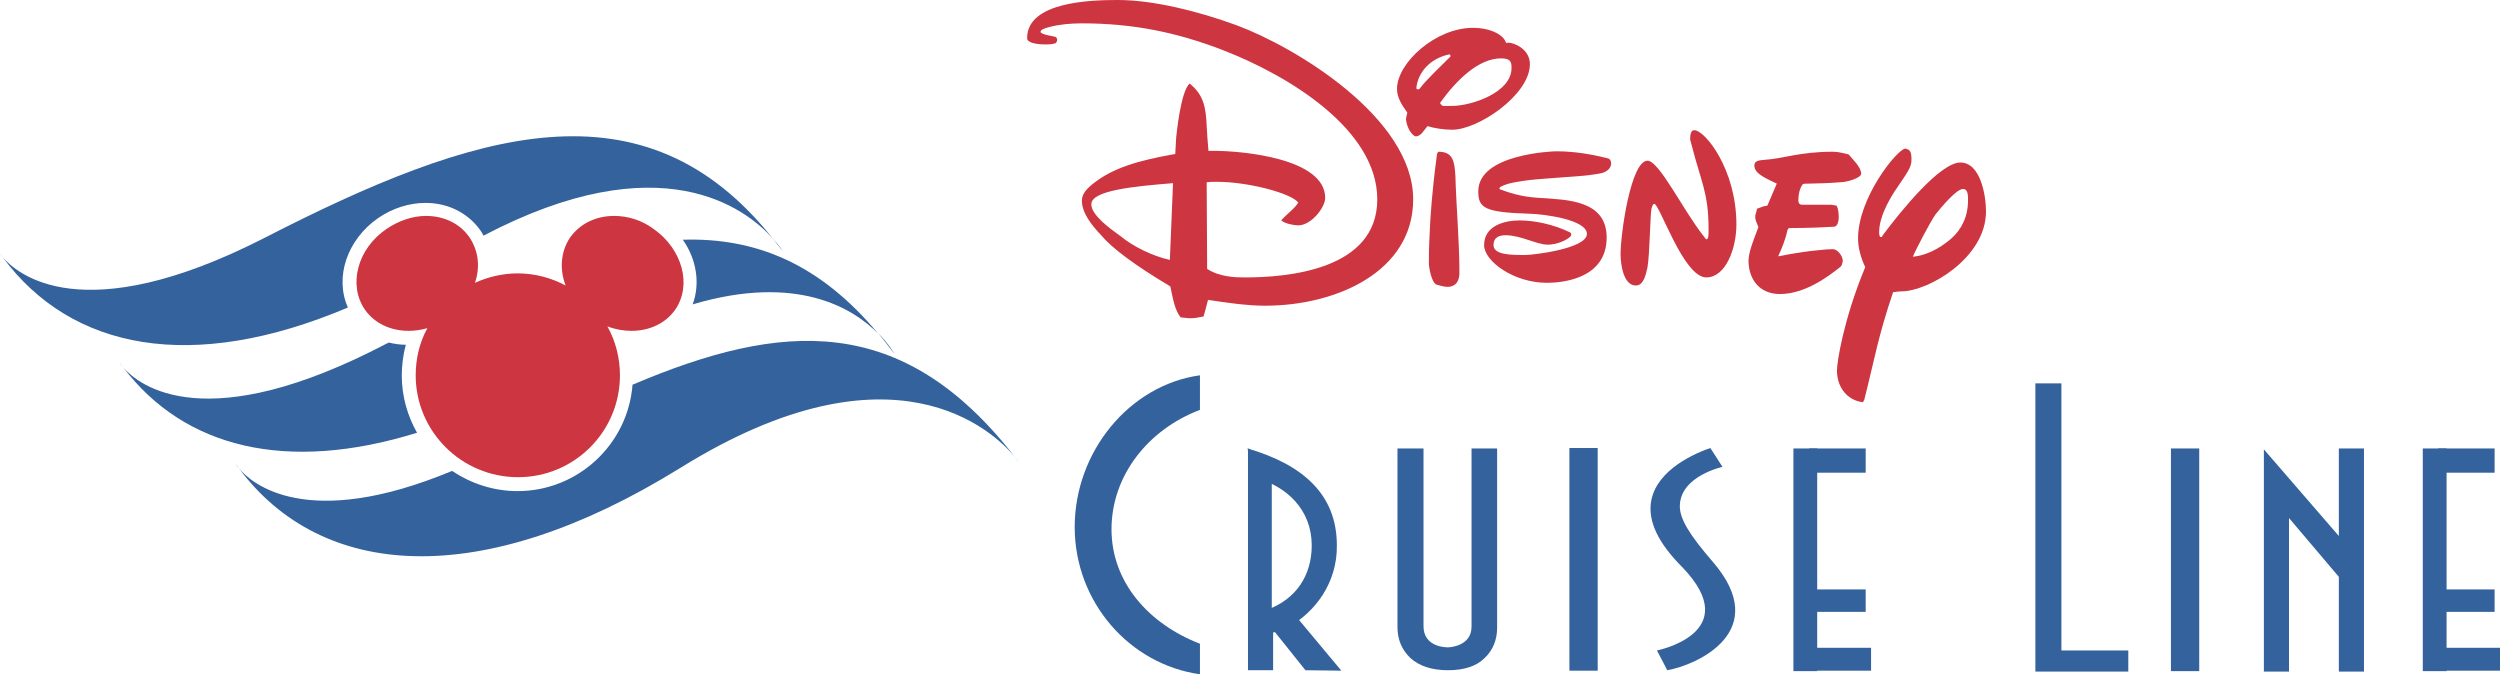
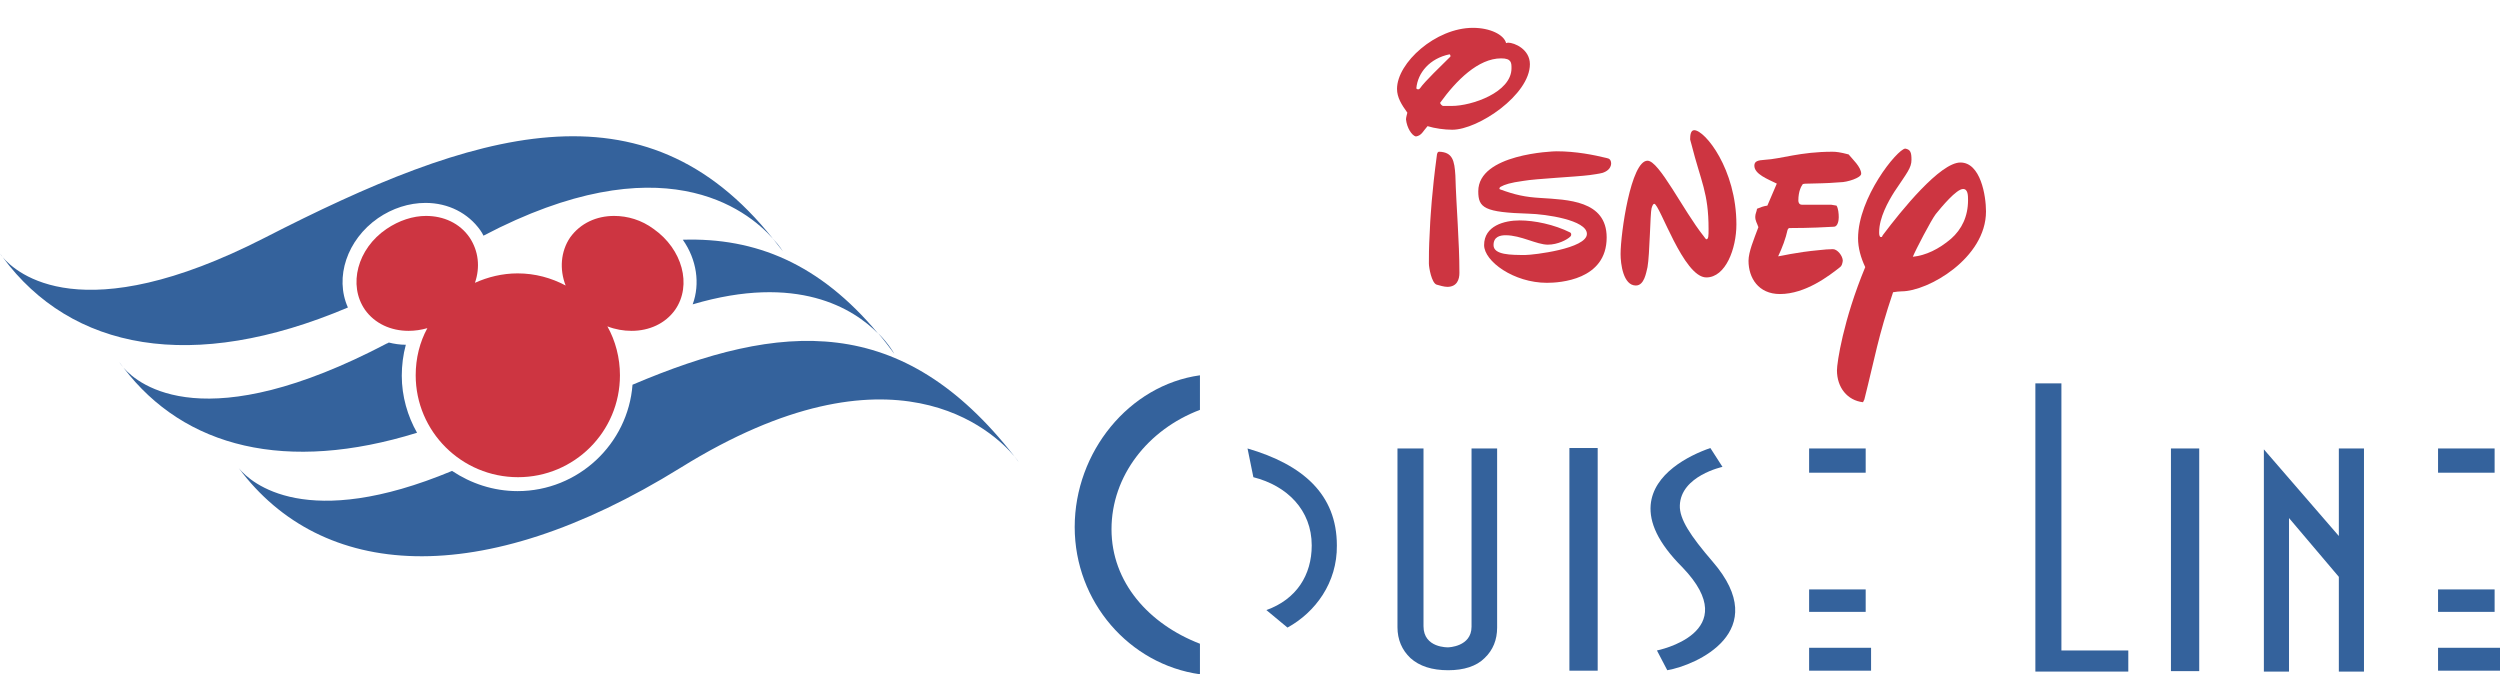
<svg xmlns="http://www.w3.org/2000/svg" version="1.1" id="Layer_1" x="0px" y="0px" viewBox="0 0 556.9 150.2" style="enable-background:new 0 0 556.9 150.2;" xml:space="preserve">
  <style type="text/css">
	.st0{fill:#34629C;}
	.st1{fill:#CD3541;}
</style>
  <path class="st0" d="M327.8,139.6V99.9h5.7v39.9c0,2.7-0.9,5-2.8,6.8c-1.8,1.8-4.6,2.7-8.1,2.7c-3.6,0-6.4-0.9-8.4-2.7  c-1.9-1.8-2.9-4.1-2.9-6.9V99.9h5.8v39.6c0,4.9,5.5,4.7,5.5,4.7S327.8,144.1,327.8,139.6z" />
  <path class="st0" d="M349.6,149.4V99.8h6.3v49.6H349.6z" />
  <path class="st0" d="M483.6,149.5V99.9h6.3v49.6H483.6z" />
  <path class="st0" d="M453.4,149.6V85.4h5.8v59.5h14.9v4.7H453.4z" />
  <path class="st0" d="M521,149.6v-21.1l-11.1-13.1v34.2h-5.6v-49.5l16.7,19.3V99.9h5.6v49.7H521z" />
  <g>
    <g>
-       <path class="st1" d="M233,9.9c-1.9,0-4.2-0.3-4.2-1.4c0-8.1,14.1-8.5,20.2-8.5c7.9,0,17.9,2.5,26.4,5.6    c13,4.8,39.4,20.6,39.4,38.8c0,16.1-17.1,23.7-33,23.7c-4,0-8.8-0.7-12.7-1.3c-0.3,1-0.4,1.7-1,3.7c-1,0.2-1.9,0.4-3.1,0.4l-2-0.2    c-1.3-1.6-1.7-4.1-2.3-6.9c-7.9-4.7-13.1-8.6-15.4-11.4c-2-2.1-4.3-4.9-4.3-7.7c0-1.4,0.9-2.6,2.9-4.1c4.1-3.1,9.3-4.8,17.9-6.3    l0.2-3.6c0.1-0.9,1-10.3,3-12.1c3.2,2.6,3.6,5.4,3.8,9.4c0.1,1.8,0.2,3.6,0.4,5.6h1.2c6.1,0,24.8,1.6,24.8,10.5    c0,2.1-3.1,6.1-6,6.1c-1,0-3-0.4-3.8-1.1c1.3-1.5,3.2-2.8,3.8-4c-1.7-2.1-11.2-4.6-18.1-4.6c-1.1,0-1.6,0-2.3,0.1l0.1,19.3    c2.8,1.8,6.2,1.9,8.4,1.9c9.6,0,29.5-1.7,29.5-17.4c0-15.5-19.6-27.5-34.3-33.2c-10.3-4-20.1-6-31.5-6c-2.4,0-4.8,0.2-7.2,0.8    c-1.5,0.4-2,0.7-2,1.1c0,0.6,3,1,3.3,1.1c0.3,0.2,0.4,0.4,0.4,0.7c0,0.2-0.1,0.4-0.3,0.7C234.7,9.8,233.9,9.9,233,9.9z     M261.3,40.8c-8.6,0.7-18.2,1.6-18.2,4.7c0,2.4,4,5.3,6.5,7.1c2.8,2.3,7,4.4,11,5.3L261.3,40.8z" />
      <path class="st1" d="M335.9,9.5c1.5,0,4.9,1.5,4.9,4.8c0,6.8-11.5,14.6-17.3,14.6c-1.7,0-3.9-0.3-5.5-0.8c-1,1.1-1.3,2.1-2.6,2.3    c-0.9-0.2-2-1.9-2.2-3.8c0-0.4,0.2-1.1,0.3-1.5c-1.3-1.8-2.3-3.4-2.3-5.3c0-5.8,8.6-13.6,16.9-13.6c3.8,0,6.9,1.5,7.4,3.4    C335.7,9.6,335.8,9.5,335.9,9.5z M315.9,19.9c0.2,0,0.3-0.1,0.4-0.2c1.1-1.6,4.8-5.1,6.8-7.1v-0.1c0-0.1,0-0.3-0.2-0.4    c-4.4,0.9-7.1,4.1-7.4,7.6C315.6,19.8,315.7,19.9,315.9,19.9z M324.2,39.1c0.2,7.1,0.9,14.6,0.9,21.7c0,1.4-0.5,3.1-2.7,3.1    c-0.7,0-1.7-0.3-2.4-0.5c-1.1-0.4-1.7-3.8-1.7-4.7c0-4.5,0.1-4.6,0.3-9.3c0.1-1.2,0.3-6.1,1.5-15c0.1-0.4,0.2-0.6,0.5-0.6    C323.6,33.9,324,35.8,324.2,39.1z M321.5,23.6h1.9c4.4,0,13.3-3,13.3-8.4c0-1.2,0-2.2-2.3-2.2c-5.1,0-10,4.9-13.6,9.9    C320.8,23.1,321.2,23.6,321.5,23.6z" />
      <path class="st1" d="M334,42c0,0.1,0.1,0.2,0.2,0.2c3.3,1.2,5.5,1.7,9,1.9c5.9,0.4,14.7,0.5,14.7,8.8c0,9.5-10.5,10.1-13.3,10.1    c-7.4,0-14-4.8-14-8.4c0-4.3,4.5-5.5,7.9-5.5c3.3,0,7.7,0.9,11.3,2.7c0.1,0.1,0.2,0.2,0.2,0.4c0,0.3-0.1,0.4-0.2,0.5    c-0.7,0.7-2.8,1.8-5,1.8c-2.5,0-6-2.1-9.4-2.1c-1.2,0-2.7,0.3-2.7,2.2c0,2.2,3.9,2.2,7.1,2.2c1.7,0,13.7-1.4,13.7-4.7    c0-3.1-9.2-4.4-12.9-4.5c-10-0.3-11.3-1.3-11.3-5c0-8.3,16.6-8.9,17.4-8.9c4.4,0,8.3,0.8,11.2,1.5c0.6,0.1,1,0.4,1,1.3    c-0.1,1.1-1,1.7-1.9,2c-0.7,0.2-2.2,0.4-2.9,0.5c-3.1,0.4-12,0.8-14.8,1.3c-2.9,0.4-4.1,0.8-5,1.3C334.1,41.7,334,41.9,334,42z" />
      <path class="st1" d="M376.5,30.9c0-0.7,0.1-1.9,0.9-1.9c2.4,0,9.4,8.7,9.4,21c0,5.4-2.4,11.8-6.7,11.8c-5.1,0-10.4-16.4-11.6-16.4    c-0.2,0-0.4,0.3-0.6,1c-0.3,1.1-0.4,10.3-0.9,13.1c-0.3,1.2-0.7,4.1-2.6,4.1c-2.8,0-3.4-4.8-3.4-7c0-4.6,2.3-20.8,6-20.8    c2.6,0,7.9,11,12.5,16.8c0.3,0.4,0.5,0.7,0.6,0.7c0.5,0,0.5-0.8,0.5-2.3c0-8.1-1.7-10.5-3.8-18.8l-0.3-1.1V30.9z" />
      <path class="st1" d="M409.9,59.5c-2.4,1.9-7.7,6-13.4,6c-4.8,0-7-3.6-7-7.4c0-2,1.2-4.8,2.2-7.5c-0.3-0.9-0.7-1.4-0.7-2.3    c0-0.7,0.3-1.1,0.4-1.8c0.7-0.3,1.5-0.6,2.3-0.7l2.1-4.9c-2-1-5-2.1-5-4c0-1,0.8-1.2,2.3-1.3c3.7-0.2,7.9-1.8,15.1-1.8    c0.8,0,1.7,0.1,3.6,0.6c0.8,1,2.8,2.8,2.8,4.3c0,0.9-3.1,1.9-4.7,1.9c-3.8,0.3-4.6,0.2-7,0.3c-0.4,0-0.9,0-1.3,0.1    c-0.3,0.4-1,1.5-1,3.7c0,0.4,0.2,0.9,0.8,0.9h6.5l1.2,0.2c0.4,0.6,0.5,1.8,0.5,2.6c0,0.7-0.2,2-1,2.1c-1.6,0.1-5.5,0.3-9.9,0.3    c-0.2,0-0.3,0-0.5,0.4c-0.4,1.9-1.2,4-2.1,5.9c0.4,0,3.8-0.9,9.3-1.4c0.9-0.1,2-0.2,2.9-0.2c1,0,2.2,1.5,2.2,2.6    C410.4,58.7,410.3,59.2,409.9,59.5z" />
      <path class="st1" d="M415,89.6c-3.5-0.4-5.8-3.3-5.8-7.1c0-1.7,1.4-11.2,6.3-23c-1-2.1-1.6-4.3-1.6-6.4c0-9.1,8.7-19.8,10.5-20    c1.2,0.2,1.4,0.9,1.4,2.5c0,1.8-1,2.9-3.8,7.1c-1.4,2.2-3.4,5.8-3.4,9c0,0.4,0,0.9,0.3,1.1h0.2c0.1,0,0.2-0.1,0.3-0.4    c4.2-5.6,12.8-16.2,17.3-16.2s5.7,7.4,5.7,10.9c0,10.4-12.9,17.8-18.8,17.8c-0.6,0-1.2,0.1-1.9,0.2c-3.4,10.1-4,14.4-6.4,23.9    L415,89.6z M434.6,53.2c2.4-2.1,3.8-5,3.8-8.6c0-1,0-2.5-1.1-2.5c-1.5,0-4.8,4-6.1,5.6c-1,1.3-4.5,8-5.1,9.5    C429,56.9,431.9,55.5,434.6,53.2z" />
    </g>
  </g>
  <path class="st0" d="M267.3,150.2c-15.7-2.2-27.9-16.1-27.9-32.8s12.1-31.6,27.9-33.8v7.7c-11.6,4.4-19.7,14.7-19.7,26.6  c0,11.8,8.3,21.1,19.7,25.5V150.2z" />
  <g>
-     <path class="st0" d="M283.3,106.3v29.4l5.9,2.2l9.6,11.5l-8-0.1l-6.8-8.5l-0.4,0.1v8.4H278V99.9l2.8,1.5" />
    <path class="st0" d="M282.1,135.9c6.7-2.4,10.1-7.8,10.1-14.4c0-7.9-5.5-13.3-13-15.2l-1.3-6.4c12.3,3.6,19.9,10.2,19.9,21.6   c0.1,8.3-4.8,14.9-11,18.3L282.1,135.9z" />
  </g>
  <path class="st0" d="M367.7,112.5c0.6-7,8.4-11,13.3-12.7l2.7,4.2c0,0-9.3,2-9.5,8.6c-0.1,3,2.3,6.7,7.3,12.5  c13.5,15.6-3.7,23.1-10.1,24.2l-2.3-4.4c0,0,19.7-3.9,5.7-18.5C369.2,120.8,367.4,116.3,367.7,112.5z" />
  <g>
-     <rect x="399.5" y="99.9" class="st0" width="5.3" height="49.6" />
    <rect x="403" y="99.9" class="st0" width="12.6" height="5.4" />
    <rect x="403" y="144.3" class="st0" width="13.8" height="5.1" />
    <rect x="403" y="131.3" class="st0" width="12.6" height="5" />
  </g>
  <g>
-     <rect x="539.7" y="99.9" class="st0" width="5.3" height="49.6" />
    <rect x="543.1" y="99.9" class="st0" width="12.6" height="5.4" />
    <rect x="543.1" y="144.3" class="st0" width="13.8" height="5.1" />
    <rect x="543.1" y="131.3" class="st0" width="12.6" height="5" />
  </g>
  <path class="st1" d="M145.6,51c-2.7-2-5.8-2.9-8.8-2.9c-3.9,0-7.5,1.6-9.8,4.8c-2.1,3.1-2.4,7.1-1,10.7c-3.2-1.7-6.8-2.7-10.7-2.7  c-3.4,0-6.6,0.8-9.5,2.1c1.2-3.5,0.8-7.1-1.2-10.1c-2.2-3.2-5.8-4.8-9.7-4.8c-2.9,0-6,1-8.8,2.9c-6.5,4.4-8.6,12.5-4.8,18  c2.2,3.1,5.8,4.7,9.7,4.7c1.4,0,2.8-0.2,4.2-0.6c-1.7,3.1-2.6,6.7-2.6,10.5c0,12.5,10.2,22.7,22.8,22.7c12.5,0,22.7-10.1,22.7-22.7  c0-3.9-1-7.7-2.8-10.9c1.8,0.7,3.6,1,5.4,1c3.9,0,7.5-1.6,9.7-4.7C154.2,63.5,152,55.5,145.6,51z" />
  <g>
    <path class="st0" d="M77.5,68.5c-3-6.7-0.2-15.1,6.7-19.9c3.2-2.2,6.9-3.4,10.6-3.4c5.1,0,9.5,2.3,12.2,6.1   c0.3,0.4,0.5,0.8,0.7,1.2c39.6-20.8,58.6-6,64.5,0.7C143.5,17.1,105.7,29,58.9,53C18.2,73.8,3.7,60.9,0.6,57.3   C15.9,78,42.8,83.2,77.5,68.5z" />
    <path class="st0" d="M0.6,57.3c-0.2-0.3-0.4-0.6-0.6-0.8C0,56.5,0.2,56.8,0.6,57.3z" />
    <path class="st0" d="M172.2,53.2c0.7,0.9,1.4,1.8,2.2,2.8C174.4,56,173.7,54.8,172.2,53.2z" />
    <path class="st0" d="M195.6,74.2c1.2,1.4,2.4,3,3.6,4.6C199.2,78.8,198.1,76.7,195.6,74.2z" />
    <path class="st0" d="M152.1,53.4c3.1,4.4,3.9,9.8,2.2,14.4c23.3-6.9,35.8,0.9,41.3,6.5C182.6,58.7,168.3,52.9,152.1,53.4z" />
    <path class="st0" d="M226,101.7c0.3,0.4,0.6,0.8,0.9,1.2C226.9,102.9,226.6,102.4,226,101.7z" />
    <path class="st0" d="M27.5,81.9c-0.3-0.4-0.6-0.8-0.9-1.2C26.6,80.7,26.9,81.2,27.5,81.9z" />
-     <path class="st0" d="M53.2,104.3c-0.2-0.3-0.5-0.6-0.7-0.9C52.5,103.4,52.7,103.8,53.2,104.3z" />
    <path class="st0" d="M140.9,85.7c-1,13.2-12.1,23.7-25.6,23.7c-5.4,0-10.4-1.7-14.6-4.5c-32.4,13.5-44.7,2.8-47.5-0.6   c18.4,24.7,53.7,27.6,98.4-0.1c47.5-29.5,69.8-8,74.4-2.5C200.9,69.5,174.1,71.6,140.9,85.7z" />
    <path class="st0" d="M92.9,96.4c-2.1-3.7-3.4-8.1-3.4-12.7c0-2.3,0.3-4.7,0.9-6.9c-1.3,0-2.6-0.2-3.8-0.5c-0.1,0.1-0.3,0.2-0.4,0.2   C45.8,97.7,31,85.9,27.5,81.9C41.1,99.8,63.9,105.4,92.9,96.4z" />
  </g>
</svg>